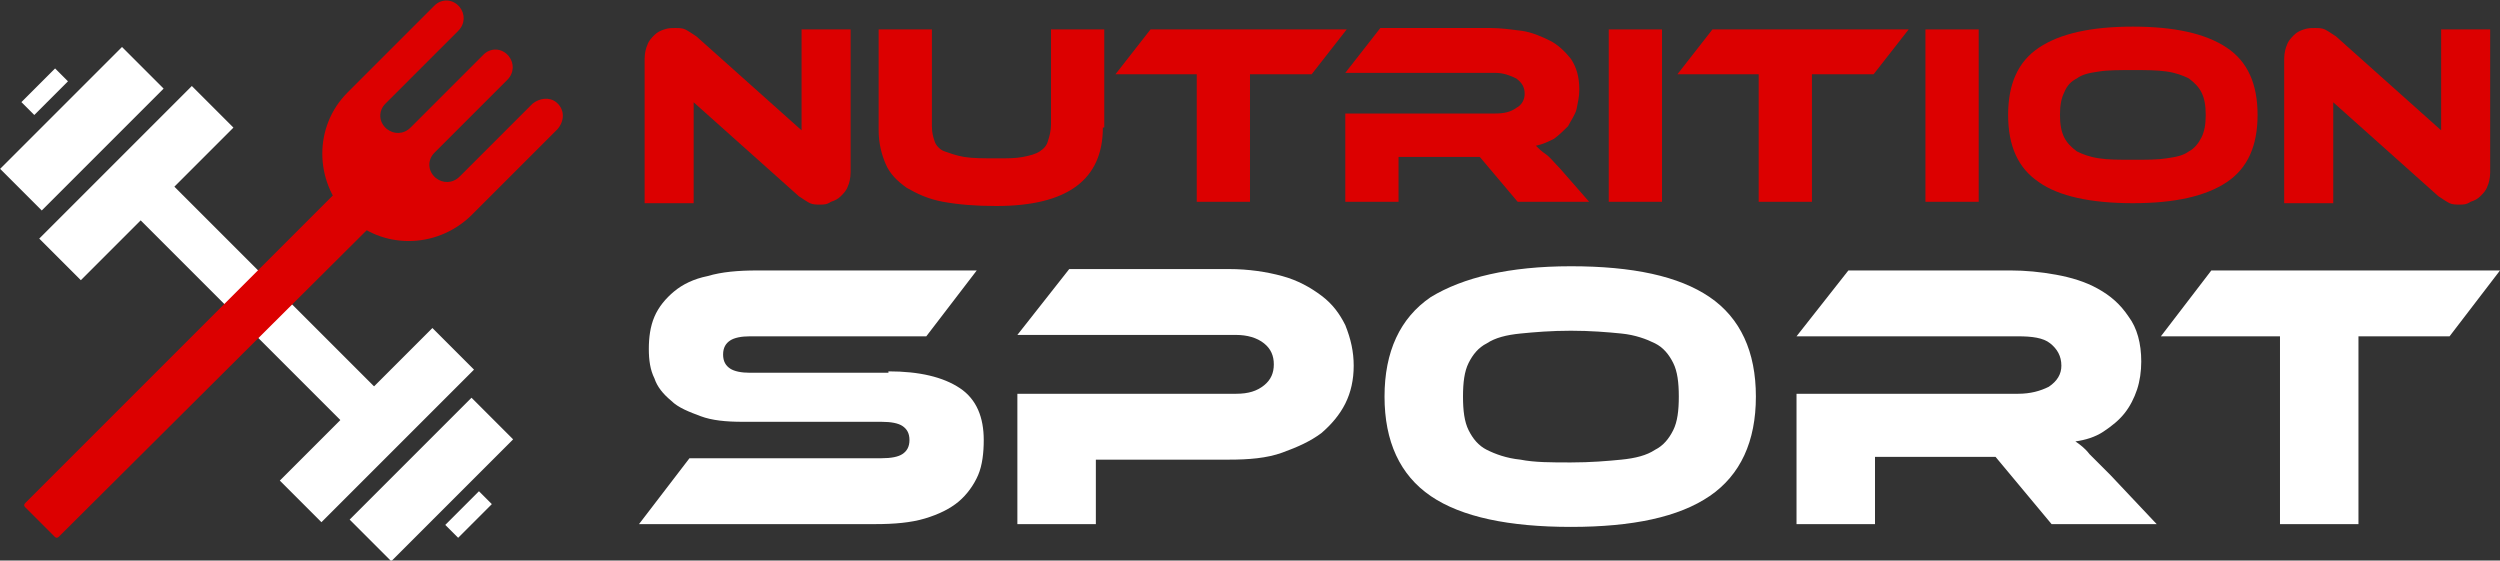
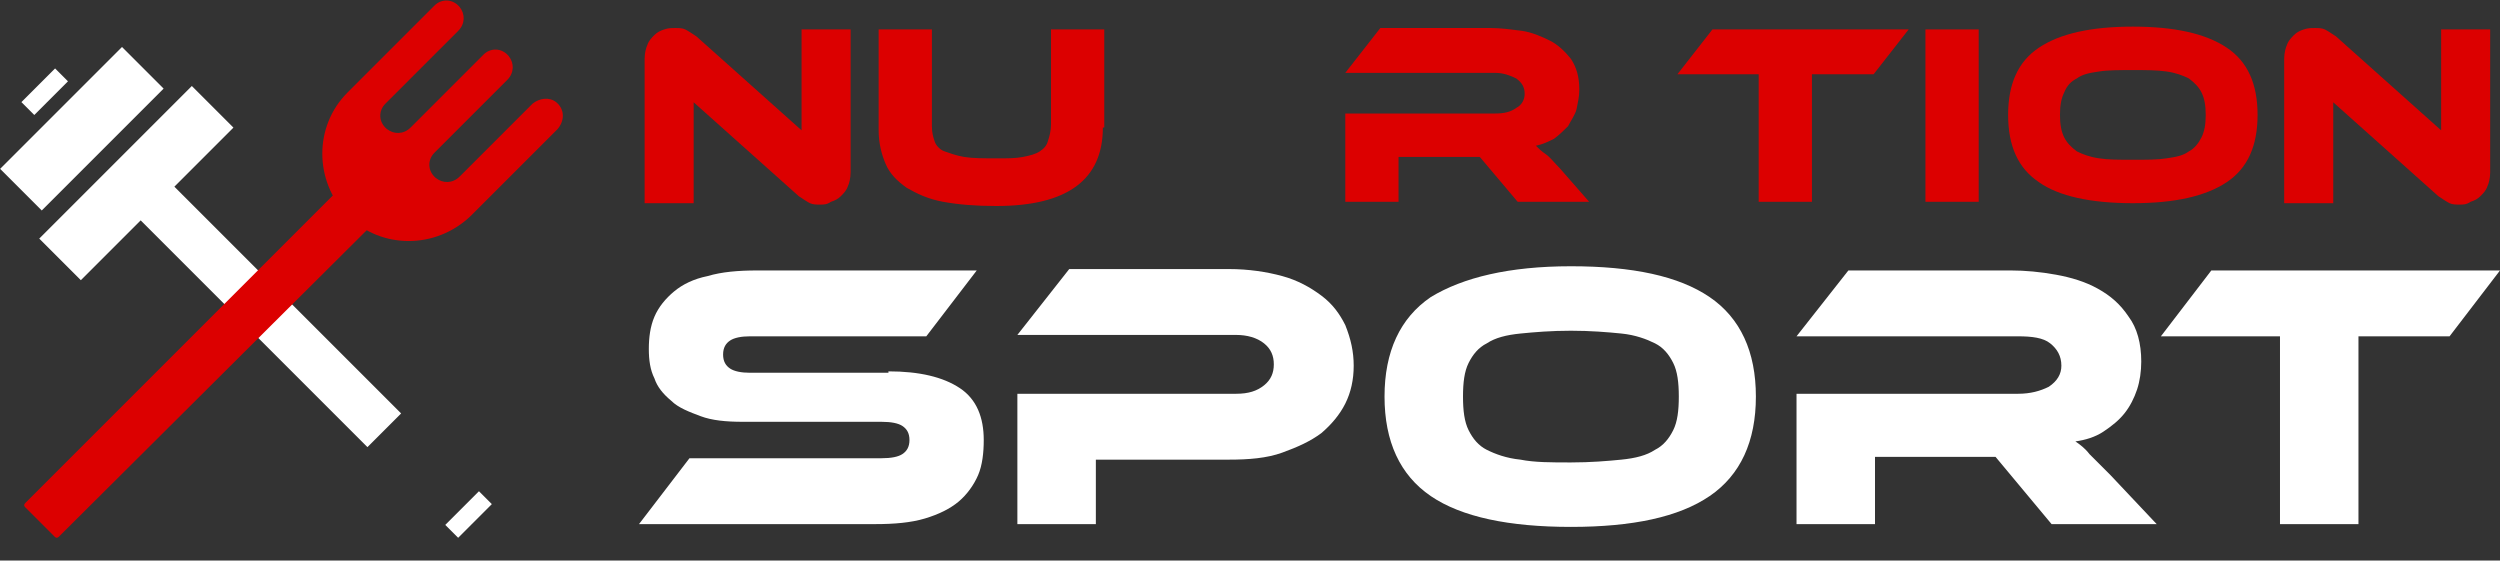
<svg xmlns="http://www.w3.org/2000/svg" version="1.1" id="Layer_1" x="0px" y="0px" width="178.4px" height="40px" viewBox="0 0 178.4 40" style="enable-background:new 0 0 178.4 40;" xml:space="preserve">
  <rect x="0" y="0" width="178.4" height="40" fill="#333333" stroke="none" />
  <style type="text/css">
	.st0{fill:#DC0000;}
	.st1{fill:#FFFFFF;}
</style>
  <g>
    <path class="st0" d="M58.5,14.6c-0.2,0-0.5,0-0.7-0.1c-0.2-0.1-0.5-0.3-0.8-0.5l-7.5-6.7v7.2H46V4.2c0-0.4,0.1-0.8,0.2-1   c0.1-0.3,0.3-0.5,0.5-0.7s0.4-0.3,0.7-0.4c0.3-0.1,0.5-0.1,0.8-0.1c0.2,0,0.5,0,0.7,0.1s0.5,0.3,0.8,0.5l7.5,6.7V2.1h3.5v10.2   c0,0.4-0.1,0.8-0.2,1c-0.1,0.3-0.3,0.5-0.5,0.7s-0.4,0.3-0.7,0.4C59,14.6,58.8,14.6,58.5,14.6z" />
    <path class="st0" d="M78.7,9.1c0,3.7-2.5,5.6-7.6,5.6c-1.5,0-2.7-0.1-3.8-0.3c-1.1-0.2-1.9-0.6-2.6-1c-0.7-0.5-1.2-1-1.5-1.7   c-0.3-0.7-0.5-1.5-0.5-2.4V2.1h3.8v6.9c0,0.5,0.1,0.8,0.2,1.1c0.1,0.3,0.4,0.6,0.7,0.7s0.8,0.3,1.4,0.4s1.4,0.1,2.4,0.1   c0.7,0,1.3,0,1.8-0.1c0.5-0.1,0.9-0.2,1.2-0.4c0.3-0.2,0.5-0.4,0.6-0.8c0.1-0.3,0.2-0.7,0.2-1.1V2.1h3.8V9.1z" />
-     <path class="st0" d="M96.1,2.1l-2.5,3.2h-4.4v9.1h-3.8V5.3h-5.8l2.5-3.2H96.1z" />
    <path class="st0" d="M113.4,14.4h-5.1l-2.7-3.2h-5.8v3.2H96V8.1h10.7c0.6,0,1.1-0.1,1.5-0.4c0.4-0.2,0.6-0.6,0.6-1   c0-0.5-0.2-0.8-0.6-1.1c-0.4-0.2-0.9-0.4-1.5-0.4H96l2.5-3.2h7.9c0.7,0,1.4,0.1,2.2,0.2c0.7,0.1,1.4,0.4,2,0.7   c0.6,0.3,1.1,0.8,1.5,1.3c0.4,0.6,0.6,1.3,0.6,2.2c0,0.5-0.1,0.9-0.2,1.4c-0.1,0.4-0.4,0.8-0.6,1.2c-0.3,0.3-0.6,0.6-1,0.9   c-0.4,0.2-0.8,0.4-1.3,0.5c0.2,0.2,0.4,0.4,0.7,0.6c0.3,0.2,0.6,0.6,1,1L113.4,14.4z" />
-     <path class="st0" d="M118.6,14.4h-3.8V2.1h3.8V14.4z" />
    <path class="st0" d="M136.2,2.1l-2.5,3.2h-4.4v9.1h-3.8V5.3h-5.8l2.5-3.2H136.2z" />
    <path class="st0" d="M141.2,14.4h-3.8V2.1h3.8V14.4z" />
    <path class="st0" d="M152.2,1.9c3,0,5.2,0.5,6.7,1.5c1.5,1,2.2,2.6,2.2,4.8c0,2.2-0.7,3.8-2.2,4.8c-1.5,1-3.7,1.5-6.7,1.5   c-3,0-5.3-0.5-6.7-1.5c-1.5-1-2.2-2.6-2.2-4.8c0-2.2,0.7-3.8,2.2-4.8S149.2,1.9,152.2,1.9z M152.2,11.4c1,0,1.8,0,2.4-0.1   c0.7-0.1,1.2-0.2,1.6-0.5c0.4-0.2,0.7-0.6,0.9-1c0.2-0.4,0.3-0.9,0.3-1.6c0-0.7-0.1-1.2-0.3-1.6c-0.2-0.4-0.5-0.7-0.9-1   c-0.4-0.2-0.9-0.4-1.6-0.5c-0.7-0.1-1.5-0.1-2.4-0.1s-1.8,0-2.4,0.1c-0.7,0.1-1.2,0.2-1.6,0.5c-0.4,0.2-0.7,0.5-0.9,1   c-0.2,0.4-0.3,0.9-0.3,1.6c0,0.7,0.1,1.2,0.3,1.6c0.2,0.4,0.5,0.7,0.9,1c0.4,0.2,0.9,0.4,1.6,0.5C150.4,11.4,151.2,11.4,152.2,11.4   z" />
    <path class="st0" d="M175.5,14.6c-0.2,0-0.5,0-0.7-0.1c-0.2-0.1-0.5-0.3-0.8-0.5l-7.5-6.7v7.2H163V4.2c0-0.4,0.1-0.8,0.2-1   c0.1-0.3,0.3-0.5,0.5-0.7s0.4-0.3,0.7-0.4c0.3-0.1,0.5-0.1,0.8-0.1c0.2,0,0.5,0,0.7,0.1s0.5,0.3,0.8,0.5l7.5,6.7V2.1h3.5v10.2   c0,0.4-0.1,0.8-0.2,1c-0.1,0.3-0.3,0.5-0.5,0.7s-0.4,0.3-0.7,0.4C176,14.6,175.8,14.6,175.5,14.6z" />
    <path class="st1" d="M63.4,26.5c2.2,0,3.9,0.4,5.1,1.2c1.2,0.8,1.7,2.1,1.7,3.7c0,0.9-0.1,1.8-0.4,2.5c-0.3,0.7-0.8,1.4-1.4,1.9   c-0.6,0.5-1.4,0.9-2.4,1.2c-1,0.3-2.2,0.4-3.5,0.4H45.6l3.6-4.7h13.7c0.7,0,1.2-0.1,1.5-0.3c0.3-0.2,0.5-0.5,0.5-1s-0.2-0.8-0.5-1   c-0.3-0.2-0.8-0.3-1.5-0.3H53c-1.2,0-2.2-0.1-3-0.4c-0.8-0.3-1.6-0.6-2.1-1.1c-0.6-0.5-1-1-1.2-1.6c-0.3-0.6-0.4-1.3-0.4-2.1   c0-0.8,0.1-1.6,0.4-2.3c0.3-0.7,0.8-1.3,1.4-1.8s1.4-0.9,2.4-1.1c1-0.3,2.2-0.4,3.5-0.4h15.7L66.1,24H53.5c-0.6,0-1.1,0.1-1.4,0.3   c-0.3,0.2-0.5,0.5-0.5,1c0,0.5,0.2,0.8,0.5,1s0.8,0.3,1.4,0.3H63.4z" />
    <path class="st1" d="M96.6,26.1c0,1-0.2,1.9-0.6,2.7c-0.4,0.8-1,1.5-1.7,2.1c-0.8,0.6-1.7,1-2.8,1.4s-2.4,0.5-3.8,0.5h-9.5v4.6   h-5.6v-9.3h15.6c0.9,0,1.5-0.2,2-0.6c0.5-0.4,0.7-0.9,0.7-1.5c0-0.6-0.2-1.1-0.7-1.5c-0.5-0.4-1.2-0.6-2-0.6H72.6l3.7-4.7h11.4   c1.4,0,2.7,0.2,3.8,0.5c1.1,0.3,2,0.8,2.8,1.4c0.8,0.6,1.3,1.3,1.7,2.1C96.4,24.2,96.6,25.1,96.6,26.1z" />
    <path class="st1" d="M112.1,19c4.4,0,7.7,0.7,9.9,2.2c2.2,1.5,3.3,3.9,3.3,7.1c0,3.2-1.1,5.6-3.3,7.1s-5.5,2.2-9.9,2.2   c-4.4,0-7.8-0.7-10-2.2s-3.3-3.9-3.3-7.1c0-3.2,1.1-5.6,3.3-7.1C104.4,19.8,107.7,19,112.1,19z M112.1,33c1.4,0,2.6-0.1,3.6-0.2   c1-0.1,1.8-0.3,2.4-0.7c0.6-0.3,1-0.8,1.3-1.4c0.3-0.6,0.4-1.4,0.4-2.4s-0.1-1.8-0.4-2.4c-0.3-0.6-0.7-1.1-1.3-1.4   c-0.6-0.3-1.4-0.6-2.4-0.7c-1-0.1-2.2-0.2-3.6-0.2s-2.6,0.1-3.6,0.2c-1,0.1-1.8,0.3-2.4,0.7c-0.6,0.3-1,0.8-1.3,1.4   c-0.3,0.6-0.4,1.4-0.4,2.4s0.1,1.8,0.4,2.4c0.3,0.6,0.7,1.1,1.3,1.4c0.6,0.3,1.4,0.6,2.4,0.7C109.5,33,110.7,33,112.1,33z" />
    <path class="st1" d="M153.9,37.4h-7.5l-4-4.8h-8.6v4.8h-5.6v-9.3h15.8c0.9,0,1.6-0.2,2.2-0.5c0.6-0.4,0.9-0.9,0.9-1.5   c0-0.7-0.3-1.2-0.8-1.6c-0.5-0.4-1.3-0.5-2.3-0.5h-15.8l3.7-4.7h11.6c1,0,2.1,0.1,3.2,0.3c1.1,0.2,2.1,0.5,3,1   c0.9,0.5,1.6,1.1,2.2,2c0.6,0.8,0.9,1.9,0.9,3.2c0,0.7-0.1,1.4-0.3,2s-0.5,1.2-0.9,1.7c-0.4,0.5-0.9,0.9-1.5,1.3s-1.3,0.6-2,0.7   c0.3,0.2,0.7,0.5,1,0.9c0.4,0.4,0.9,0.9,1.5,1.5L153.9,37.4z" />
    <path class="st1" d="M178.4,19.3l-3.6,4.7h-6.5v13.4h-5.6V24h-8.5l3.6-4.7H178.4z" />
  </g>
  <g>
    <g>
      <g>
        <g>
          <g>
-             <rect x="19.2" y="28.2" transform="matrix(0.707 -0.707 0.707 0.707 -13.544 27.932)" class="st1" width="15.4" height="4.2" />
-           </g>
+             </g>
          <g>
-             <rect x="24.6" y="32.1" transform="matrix(0.707 -0.707 0.707 0.707 -15.136 31.776)" class="st1" width="12.3" height="4.2" />
-           </g>
+             </g>
          <g>
            <rect x="31.8" y="36.1" transform="matrix(0.707 -0.707 0.707 0.707 -16.231 34.418)" class="st1" width="3.4" height="1.3" />
          </g>
        </g>
      </g>
      <g>
        <g>
          <rect x="2" y="11" transform="matrix(0.707 -0.707 0.707 0.707 -6.391 10.662)" class="st1" width="15.4" height="4.2" />
        </g>
        <g>
          <g>
            <rect x="-0.3" y="7.1" transform="matrix(0.707 -0.707 0.707 0.707 -4.798 6.818)" class="st1" width="12.3" height="4.2" />
          </g>
        </g>
        <g>
          <rect x="1.5" y="5.9" transform="matrix(0.707 -0.707 0.707 0.707 -3.704 4.176)" class="st1" width="3.4" height="1.3" />
        </g>
      </g>
      <g>
        <g>
          <rect x="16.7" y="9" transform="matrix(0.707 -0.707 0.707 0.707 -9.978 19.323)" class="st1" width="3.4" height="25.5" />
        </g>
      </g>
    </g>
    <g>
      <g>
        <g>
          <path class="st0" d="M26.6,16L4.2,38.3c-0.1,0.1-0.2,0.1-0.3,0l-2.1-2.1c-0.1-0.1-0.1-0.2,0-0.3l22.4-22.4L26.6,16z" />
        </g>
        <g>
          <path class="st0" d="M39.7,7.3c-0.5-0.4-1.2-0.3-1.7,0.1c-1.1,1.1-4.1,4.1-5.2,5.2c-0.5,0.5-1.2,0.5-1.7,0.1      c-0.6-0.5-0.6-1.3-0.1-1.8l5.2-5.2c0.5-0.5,0.5-1.2,0.1-1.7c-0.5-0.6-1.3-0.6-1.8-0.1l-5.2,5.2c-0.5,0.5-1.2,0.5-1.7,0.1      c-0.6-0.5-0.6-1.3-0.1-1.8l5.2-5.2c0.5-0.5,0.5-1.2,0.1-1.7c-0.5-0.6-1.3-0.6-1.8-0.1l-5.3,5.3l-0.9,0.9c-2.4,2.4-2.4,6.3,0,8.8      l0,0c2.4,2.4,6.3,2.4,8.8,0l0.9-0.9l5.3-5.3C40.3,8.6,40.3,7.8,39.7,7.3z" />
        </g>
      </g>
    </g>
  </g>
</svg>